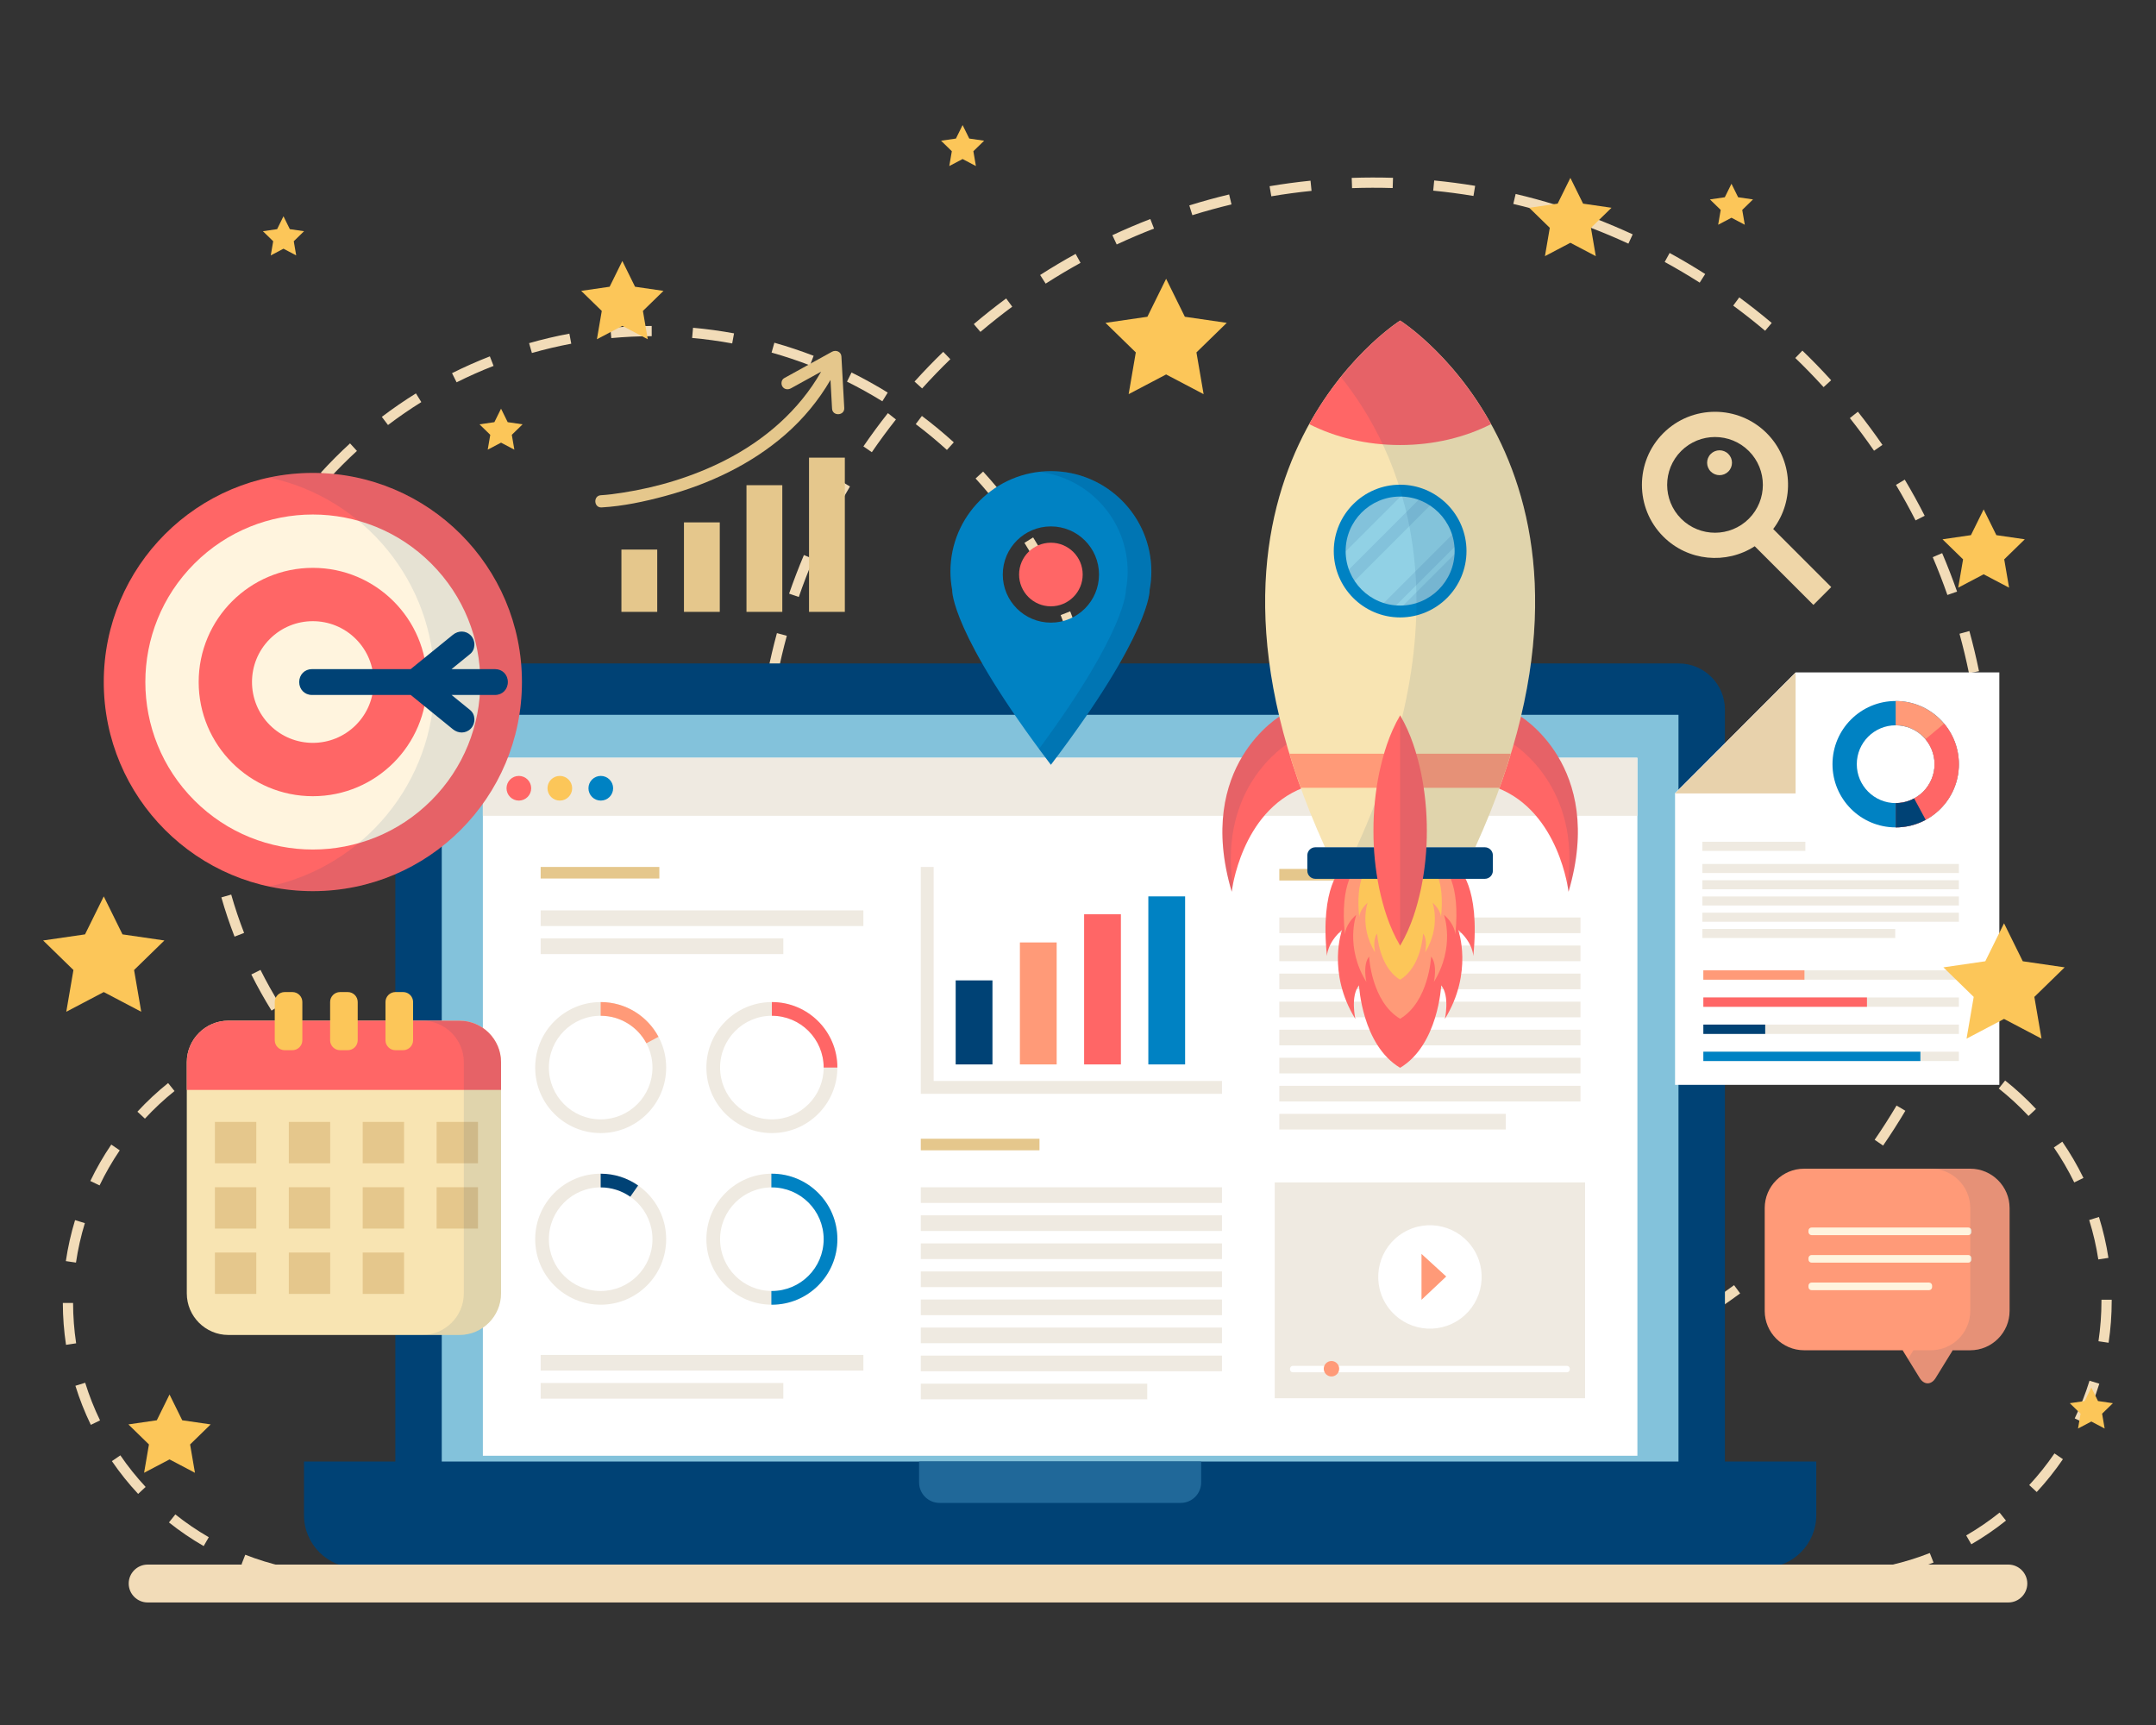
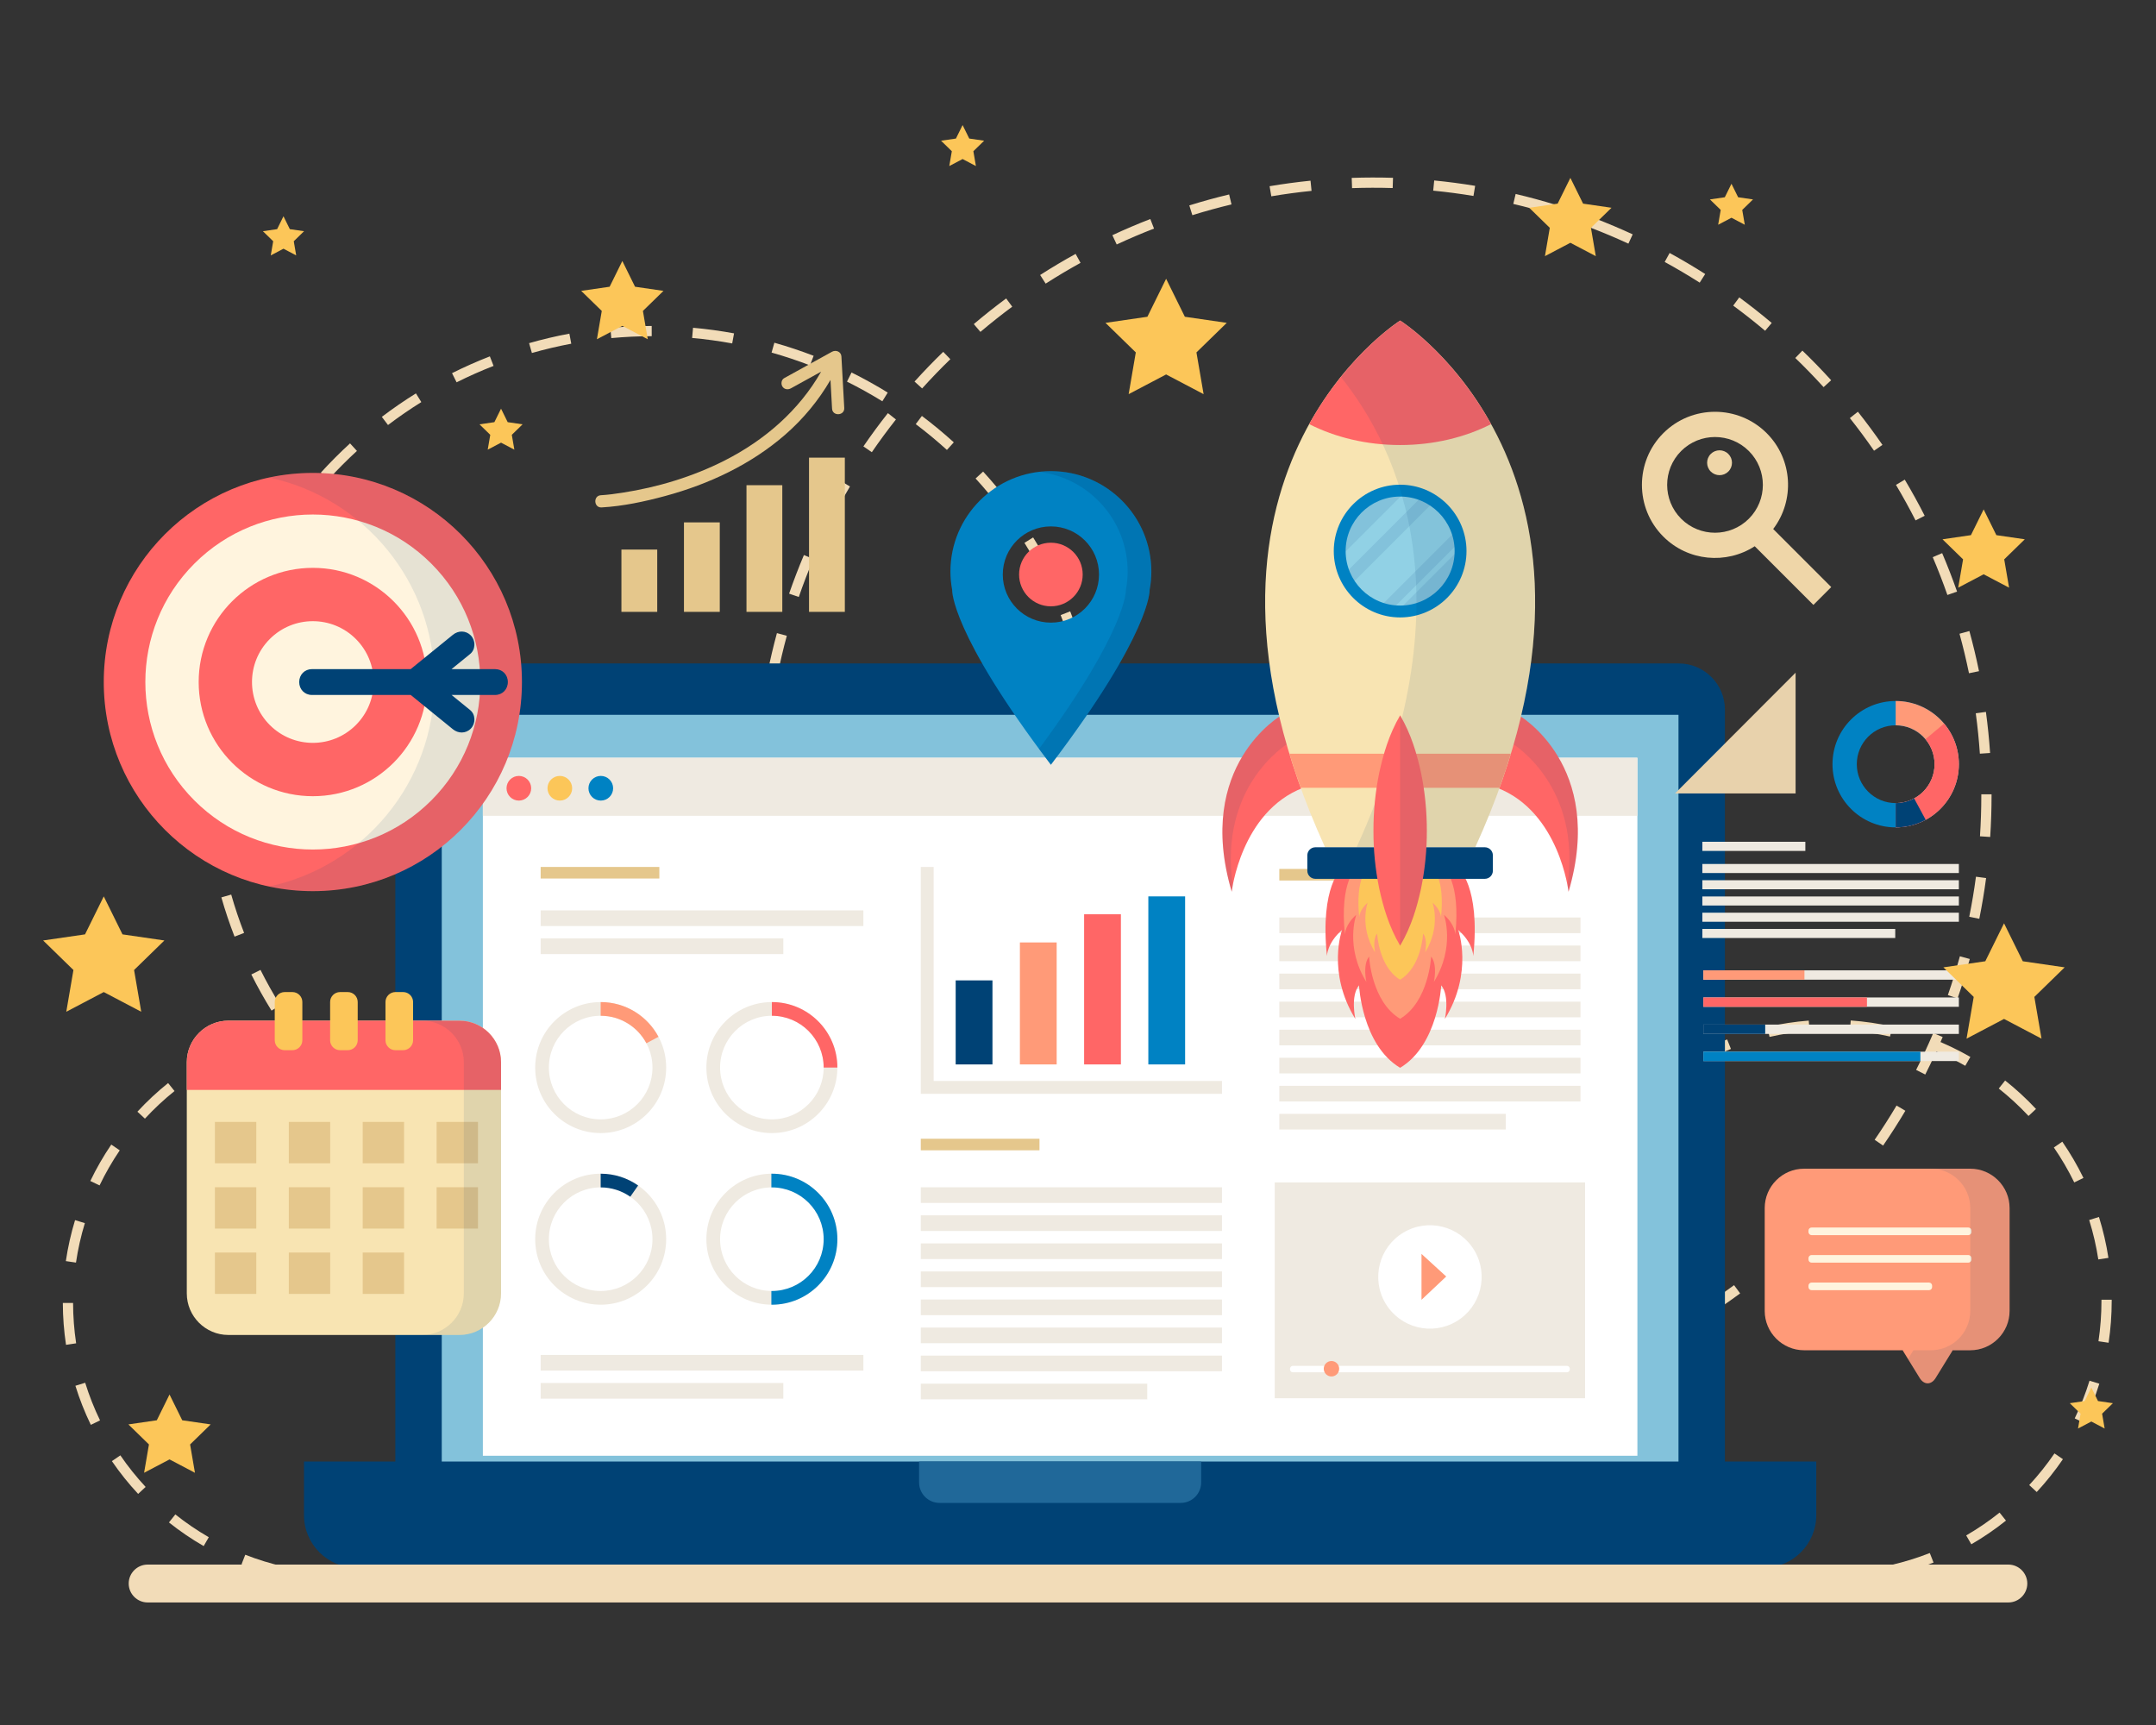
<svg xmlns="http://www.w3.org/2000/svg" width="500" height="400" viewBox="0 0 500 400" fill="none">
  <rect x="0" y="0" width="500" height="400" fill="#333333" stroke="none" />
  <path d="M151.374 283.485L151.373 281.109C154.504 281.107 157.656 280.962 160.744 280.676L160.961 283.042C157.803 283.334 154.577 283.482 151.374 283.485ZM141.789 283.053C138.615 282.764 135.416 282.325 132.28 281.745L132.711 279.409C135.776 279.976 138.903 280.405 142.003 280.687L141.789 283.053ZM170.47 281.726L170.033 279.39C173.105 278.817 176.178 278.095 179.165 277.246L179.814 279.53C176.758 280.4 173.614 281.139 170.47 281.726ZM122.932 279.562C119.867 278.694 116.803 277.671 113.827 276.518L114.683 274.303C117.591 275.429 120.584 276.429 123.579 277.277L122.932 279.562ZM188.917 276.476L188.057 274.261C190.958 273.136 193.843 271.857 196.633 270.467L197.694 272.591C194.838 274.017 191.886 275.324 188.917 276.476ZM105.042 272.644C102.189 271.223 99.368 269.65 96.655 267.971L97.905 265.951C100.557 267.592 103.314 269.128 106.101 270.517L105.042 272.644ZM206.074 267.909L204.822 265.892C207.467 264.25 210.069 262.462 212.554 260.582L213.987 262.476C211.444 264.4 208.782 266.227 206.074 267.909ZM88.735 262.543C86.189 260.621 83.703 258.558 81.347 256.412L82.947 254.657C85.249 256.754 87.678 258.769 90.166 260.648L88.735 262.543ZM221.369 256.338L219.768 254.582C222.067 252.487 224.297 250.254 226.4 247.947L228.155 249.548C226.004 251.907 223.721 254.191 221.369 256.338ZM74.553 249.63C72.399 247.273 70.332 244.792 68.41 242.251L70.303 240.818C72.183 243.3 74.203 245.725 76.306 248.027L74.553 249.63ZM234.291 242.162L232.396 240.729C234.275 238.245 236.061 235.641 237.704 232.993L239.721 234.245C238.04 236.955 236.213 239.618 234.291 242.162ZM62.971 234.344C61.285 231.632 59.709 228.813 58.286 225.965L60.41 224.902C61.801 227.685 63.342 230.439 64.989 233.088L62.971 234.344ZM244.4 225.86L242.274 224.801C243.667 222.007 244.943 219.119 246.066 216.22L248.281 217.078C247.131 220.045 245.825 223 244.4 225.86ZM54.395 217.19C53.24 214.219 52.211 211.157 51.337 208.09L53.62 207.439C54.475 210.435 55.481 213.427 56.609 216.329L54.395 217.19ZM251.328 207.974L249.043 207.326C249.893 204.329 250.612 201.256 251.181 198.194L253.517 198.627C252.936 201.762 252.198 204.907 251.328 207.974ZM49.137 198.746C48.551 195.616 48.106 192.418 47.812 189.24L50.176 189.02C50.464 192.126 50.899 195.25 51.471 198.31L49.137 198.746ZM254.832 189.119L252.466 188.903C252.749 185.807 252.892 182.654 252.892 179.533L252.891 179.296H255.267V179.524C255.268 182.726 255.12 185.952 254.832 189.119ZM47.364 179.651V179.533C47.364 176.375 47.507 173.189 47.791 170.065L50.156 170.279C49.88 173.332 49.74 176.445 49.74 179.532L47.364 179.651ZM252.444 169.928C252.153 166.823 251.713 163.698 251.139 160.641L253.473 160.201C254.062 163.331 254.512 166.528 254.808 169.707L252.444 169.928ZM51.429 160.989L49.093 160.557C49.672 157.423 50.404 154.278 51.272 151.208L53.558 151.854C52.709 154.853 51.994 157.926 51.429 160.989ZM248.98 151.515C248.121 148.518 247.111 145.528 245.98 142.628L248.193 141.765C249.351 144.733 250.384 147.793 251.263 150.861L248.98 151.515ZM56.525 142.957L54.31 142.102C55.456 139.13 56.759 136.174 58.18 133.314L60.307 134.371C58.918 137.164 57.646 140.054 56.525 142.957ZM242.169 134.059C240.775 131.279 239.232 128.526 237.581 125.878L239.596 124.622C241.285 127.331 242.864 130.149 244.292 132.995L242.169 134.059ZM64.868 126.173L62.849 124.923C64.526 122.211 66.35 119.545 68.27 117L70.166 118.43C68.29 120.918 66.507 123.524 64.868 126.173ZM232.257 118.156C230.374 115.674 228.35 113.25 226.247 110.953L227.998 109.349C230.152 111.701 232.222 114.181 234.149 116.719L232.257 118.156ZM76.154 111.207L74.398 109.609C76.544 107.25 78.825 104.963 81.177 102.811L82.779 104.563C80.48 106.667 78.251 108.902 76.154 111.207ZM219.599 104.331C217.291 102.234 214.859 100.221 212.371 98.347L213.8 96.45C216.346 98.368 218.835 100.429 221.196 102.573L219.599 104.331ZM89.984 98.557L88.549 96.665C91.091 94.736 93.751 92.905 96.457 91.222L97.711 93.238C95.067 94.882 92.468 96.672 89.984 98.557ZM204.626 93.054C201.976 91.417 199.217 89.883 196.425 88.497L197.482 86.37C200.338 87.789 203.162 89.357 205.874 91.033L204.626 93.054ZM105.893 88.653L104.83 86.53C107.683 85.1 110.636 83.789 113.603 82.635L114.465 84.848C111.566 85.976 108.682 87.257 105.893 88.653ZM187.839 84.722C184.934 83.602 181.941 82.605 178.939 81.758L179.584 79.473C182.656 80.34 185.721 81.359 188.693 82.505L187.839 84.722ZM123.354 81.854L122.701 79.571C125.765 78.695 128.908 77.954 132.044 77.366L132.482 79.7C129.418 80.274 126.347 80.999 123.354 81.854ZM169.804 79.635C166.745 79.073 163.618 78.646 160.511 78.368L160.723 76.002C163.904 76.287 167.104 76.725 170.233 77.3L169.804 79.635ZM141.77 78.4L141.549 76.035C144.714 75.74 147.94 75.588 151.137 75.583L151.14 77.958C148.016 77.963 144.864 78.112 141.77 78.4Z" fill="#F2DCB8" />
  <path d="M313.812 327.781C310.63 327.679 307.415 327.468 304.259 327.157L304.491 324.794C307.598 325.101 310.758 325.307 313.889 325.409L313.812 327.781ZM323.389 327.775L323.31 325.402C326.439 325.297 329.601 325.087 332.707 324.776L332.943 327.14C329.785 327.455 326.57 327.671 323.389 327.775ZM294.766 325.898C291.627 325.375 288.469 324.739 285.376 324.007L285.924 321.697C288.963 322.416 292.069 323.042 295.155 323.556L294.766 325.898ZM342.435 325.87L342.041 323.528C345.132 323.009 348.238 322.378 351.271 321.658L351.821 323.968C348.735 324.702 345.577 325.342 342.435 325.87ZM276.137 321.488C273.091 320.548 270.042 319.491 267.071 318.349L267.924 316.131C270.844 317.256 273.843 318.294 276.837 319.22L276.137 321.488ZM361.061 321.438L360.356 319.17C363.339 318.243 366.333 317.202 369.252 316.077L370.107 318.292C367.138 319.437 364.094 320.496 361.061 321.438ZM258.241 314.607C255.355 313.267 252.476 311.812 249.684 310.28L250.825 308.198C253.571 309.705 256.403 311.136 259.24 312.452L258.241 314.607ZM378.908 314.551L377.907 312.398C380.734 311.083 383.558 309.652 386.3 308.146L387.444 310.227C384.655 311.759 381.783 313.215 378.908 314.551ZM241.44 305.394C238.764 303.683 236.106 301.859 233.541 299.968L234.95 298.056C237.473 299.916 240.087 301.71 242.718 303.392L241.44 305.394ZM395.671 305.343L394.391 303.341C397.018 301.661 399.627 299.867 402.148 298.005L403.559 299.917C400.996 301.808 398.343 303.634 395.671 305.343ZM226.024 294.028C223.595 291.973 221.202 289.812 218.917 287.603L220.568 285.895C222.816 288.068 225.167 290.193 227.557 292.213L226.024 294.028ZM411.067 293.977L409.534 292.163C411.918 290.147 414.268 288.02 416.518 285.843L418.17 287.55C415.881 289.763 413.492 291.926 411.067 293.977ZM212.254 280.724C210.123 278.371 208.039 275.913 206.064 273.418L207.927 271.942C209.87 274.396 211.918 276.814 214.015 279.128L212.254 280.724ZM424.83 280.666L423.071 279.073C425.167 276.756 427.214 274.336 429.157 271.88L431.019 273.353C429.044 275.851 426.962 278.311 424.83 280.666ZM200.375 265.719C198.574 263.102 196.836 260.391 195.212 257.658L197.253 256.445C198.85 259.131 200.559 261.798 202.331 264.37L200.375 265.719ZM436.71 265.643L434.752 264.298C436.528 261.716 438.237 259.044 439.832 256.357L441.875 257.57C440.251 260.302 438.514 263.019 436.71 265.643ZM190.599 249.273C189.161 246.441 187.802 243.523 186.559 240.602L188.745 239.671C189.968 242.545 191.304 245.413 192.717 248.199L190.599 249.273ZM446.488 249.166L444.368 248.094C445.782 245.302 447.118 242.424 448.342 239.543L450.529 240.471C449.284 243.401 447.924 246.328 446.488 249.166ZM183.112 231.681C182.069 228.685 181.111 225.608 180.267 222.536L182.557 221.907C183.387 224.929 184.329 227.955 185.355 230.899L183.112 231.681ZM453.975 231.522L451.732 230.742C452.757 227.785 453.695 224.758 454.518 221.746L456.81 222.373C455.971 225.437 455.019 228.515 453.975 231.522ZM178.046 213.219C177.412 210.103 176.877 206.927 176.453 203.776L178.808 203.459C179.224 206.557 179.75 209.681 180.374 212.746L178.046 213.219ZM459.02 213.053L456.691 212.582C457.311 209.515 457.834 206.39 458.246 203.294L460.6 203.607C460.182 206.756 459.65 209.935 459.02 213.053ZM175.495 194.249C175.283 191.086 175.174 187.865 175.17 184.677L177.545 184.675C177.549 187.81 177.656 190.979 177.864 194.089L175.495 194.249ZM461.548 194.079L459.178 193.924C459.383 190.805 459.488 187.637 459.488 184.511V184.181H461.864V184.511C461.863 187.688 461.757 190.908 461.548 194.079ZM177.844 175.26L175.474 175.108C175.68 171.926 175.995 168.719 176.411 165.577L178.765 165.888C178.356 168.977 178.046 172.131 177.844 175.26ZM459.155 174.767C458.943 171.644 458.621 168.491 458.202 165.399L460.557 165.08C460.983 168.225 461.308 171.43 461.525 174.606L459.155 174.767ZM180.307 156.598L177.978 156.13C178.605 153.01 179.344 149.873 180.178 146.808L182.47 147.432C181.651 150.445 180.922 153.529 180.307 156.598ZM456.627 156.115C456 153.055 455.262 149.974 454.43 146.956L456.72 146.324C457.565 149.393 458.317 152.527 458.954 155.637L456.627 156.115ZM185.247 138.432L183.001 137.656C184.041 134.651 185.196 131.639 186.439 128.702L188.626 129.628C187.406 132.516 186.268 135.478 185.247 138.432ZM451.623 137.966C450.594 135.023 449.449 132.073 448.222 129.199L450.407 128.266C451.655 131.188 452.818 134.189 453.866 137.182L451.623 137.966ZM192.591 121.072L190.471 120.002C191.903 117.164 193.452 114.335 195.075 111.594L197.118 112.804C195.523 115.499 194 118.282 192.591 121.072ZM444.24 120.676C442.825 117.896 441.296 115.123 439.694 112.436L441.735 111.22C443.364 113.952 444.919 116.772 446.358 119.599L444.24 120.676ZM202.188 104.858L200.23 103.514C202.028 100.893 203.938 98.297 205.911 95.798L207.776 97.269C205.835 99.727 203.956 102.28 202.188 104.858ZM434.611 104.515C432.827 101.934 430.94 99.389 429.004 96.949L430.864 95.472C432.834 97.953 434.75 100.541 436.564 103.165L434.611 104.515ZM213.853 90.07L212.09 88.477C214.225 86.112 216.463 83.795 218.742 81.585L220.395 83.29C218.154 85.463 215.953 87.744 213.853 90.07ZM422.909 89.771C420.81 87.459 418.601 85.184 416.347 83.012L417.997 81.301C420.289 83.51 422.534 85.822 424.668 88.174L422.909 89.771ZM227.371 76.962L225.834 75.151C228.259 73.094 230.784 71.094 233.338 69.204L234.751 71.114C232.24 72.972 229.756 74.94 227.371 76.962ZM409.352 76.701C406.955 74.68 404.464 72.719 401.95 70.869L403.357 68.955C405.913 70.836 408.445 72.831 410.883 74.886L409.352 76.701ZM242.502 65.768L241.219 63.768C243.899 62.049 246.665 60.402 249.445 58.873L250.59 60.953C247.857 62.458 245.136 64.077 242.502 65.768ZM394.178 65.54C391.536 63.857 388.807 62.243 386.063 60.743L387.202 58.659C389.991 60.183 392.767 61.825 395.453 63.537L394.178 65.54ZM258.977 56.691L257.972 54.539C260.854 53.194 263.816 51.931 266.771 50.788L267.63 53.003C264.723 54.128 261.812 55.368 258.977 56.691ZM377.644 56.499C374.795 55.182 371.873 53.948 368.957 52.83L369.808 50.613C372.773 51.749 375.744 53.005 378.643 54.343L377.644 56.499ZM276.521 49.899L275.814 47.632C278.848 46.686 281.955 45.831 285.049 45.091L285.601 47.401C282.559 48.129 279.504 48.97 276.521 49.899ZM360.04 49.753C357.06 48.835 354.001 48.005 350.95 47.287L351.496 44.976C354.599 45.706 357.708 46.551 360.739 47.484L360.04 49.753ZM294.83 45.52L294.433 43.179C297.566 42.649 300.758 42.218 303.925 41.898L304.164 44.261C301.05 44.575 297.911 44.999 294.83 45.52ZM341.715 45.438C338.636 44.928 335.495 44.515 332.377 44.211L332.609 41.847C335.779 42.157 338.973 42.577 342.102 43.094L341.715 45.438ZM313.558 43.624L313.476 41.25C316.661 41.139 319.883 41.134 323.054 41.233L322.979 43.606C319.863 43.51 316.694 43.515 313.558 43.624Z" fill="#F2DCB8" />
  <path d="M424.54 366.842C422.949 366.842 421.336 366.784 419.745 366.668L419.916 364.3C423.029 364.523 426.187 364.521 429.301 364.29L429.477 366.658C427.84 366.779 426.179 366.842 424.54 366.842ZM410.11 365.239C406.95 364.524 403.816 363.563 400.793 362.382L401.658 360.169C404.571 361.309 407.591 362.234 410.635 362.923L410.11 365.239ZM439.106 365.208L438.577 362.892C441.618 362.198 444.634 361.265 447.541 360.122L448.411 362.333C445.394 363.519 442.263 364.489 439.106 365.208ZM392.012 358.158C389.21 356.542 386.502 354.696 383.963 352.675L385.443 350.817C387.89 352.765 390.5 354.543 393.201 356.101L392.012 358.158ZM457.172 358.098L455.981 356.042C458.681 354.478 461.285 352.697 463.725 350.747L465.207 352.603C462.677 354.627 459.972 356.475 457.172 358.098ZM376.819 346.061C374.61 343.69 372.563 341.134 370.732 338.461L372.691 337.118C374.456 339.694 376.428 342.157 378.557 344.443L376.819 346.061ZM472.341 345.975L470.599 344.36C472.725 342.068 474.694 339.6 476.453 337.024L478.416 338.362C476.59 341.037 474.545 343.597 472.341 345.975ZM365.843 330.045C364.426 327.122 363.223 324.074 362.267 320.986L364.536 320.284C365.457 323.257 366.616 326.194 367.979 329.009L365.843 330.045ZM483.291 329.93L481.153 328.899C482.511 326.083 483.663 323.143 484.582 320.161L486.853 320.859C485.898 323.955 484.7 327.008 483.291 329.93ZM360.091 311.495C359.607 308.304 359.36 305.037 359.354 301.788L361.73 301.784C361.735 304.918 361.974 308.065 362.439 311.14L360.091 311.495ZM489.008 311.363L486.658 311.013C487.118 307.934 487.351 304.785 487.351 301.654L487.35 301.393H489.726L489.727 301.638C489.727 304.902 489.486 308.168 489.008 311.363ZM362.401 292.423L360.051 292.077C360.523 288.866 361.242 285.67 362.188 282.577L364.459 283.271C363.549 286.251 362.857 289.33 362.401 292.423ZM486.621 292.041C486.147 288.954 485.434 285.879 484.505 282.903L486.771 282.195C487.737 285.285 488.476 288.477 488.968 291.682L486.621 292.041ZM367.872 274.525L365.732 273.498C367.13 270.582 368.765 267.74 370.59 265.055L372.555 266.391C370.795 268.978 369.22 271.715 367.872 274.525ZM481.042 274.184C479.678 271.385 478.088 268.659 476.316 266.083L478.273 264.738C480.112 267.411 481.762 270.239 483.178 273.146L481.042 274.184ZM378.392 259.042L376.647 257.431C378.846 255.051 381.241 252.816 383.768 250.789L385.254 252.643C382.82 254.596 380.511 256.749 378.392 259.042ZM470.436 258.774C468.302 256.492 465.98 254.35 463.537 252.412L465.012 250.551C467.549 252.562 469.958 254.783 472.172 257.153L470.436 258.774ZM392.987 247.331L391.792 245.278C394.591 243.65 397.535 242.219 400.547 241.027L401.421 243.235C398.52 244.385 395.683 245.762 392.987 247.331ZM455.767 247.143C453.056 245.586 450.206 244.224 447.3 243.093L448.161 240.88C451.179 242.053 454.136 243.468 456.951 245.083L455.767 247.143ZM410.377 240.445L409.844 238.13C412.996 237.404 416.235 236.91 419.47 236.66L419.653 239.028C416.535 239.27 413.413 239.747 410.377 240.445ZM438.318 240.358C435.279 239.679 432.155 239.222 429.035 239L429.203 236.632C432.44 236.861 435.683 237.335 438.838 238.041L438.318 240.358Z" fill="#F2DCB8" />
  <path d="M79.758 367.194C78.169 367.194 76.556 367.136 74.963 367.02L75.135 364.652C78.253 364.877 81.407 364.873 84.52 364.642L84.697 367.01C83.058 367.132 81.396 367.194 79.758 367.194ZM65.331 365.592C62.168 364.877 59.034 363.915 56.014 362.734L56.879 360.521C59.789 361.66 62.808 362.587 65.854 363.275L65.331 365.592ZM94.326 365.561L93.798 363.246C96.841 362.55 99.857 361.619 102.76 360.474L103.631 362.685C100.616 363.872 97.486 364.84 94.326 365.561ZM47.233 358.512C44.428 356.893 41.719 355.048 39.182 353.029L40.663 351.17C43.106 353.118 45.717 354.896 48.42 356.455L47.233 358.512ZM112.392 358.449L111.201 356.393C113.9 354.829 116.506 353.048 118.944 351.098L120.427 352.954C117.896 354.977 115.193 356.825 112.392 358.449ZM32.037 346.415C29.826 344.04 27.778 341.484 25.95 338.815L27.91 337.472C29.671 340.044 31.644 342.508 33.775 344.796L32.037 346.415ZM127.561 346.328L125.819 344.714C127.944 342.421 129.914 339.953 131.673 337.377L133.634 338.716C131.809 341.388 129.766 343.95 127.561 346.328ZM21.063 330.4C19.649 327.483 18.446 324.435 17.486 321.341L19.755 320.638C20.679 323.619 21.838 326.554 23.2 329.364L21.063 330.4ZM138.51 330.283L136.37 329.251C137.727 326.436 138.88 323.496 139.799 320.514L142.069 321.212C141.116 324.308 139.919 327.361 138.51 330.283ZM15.31 311.847C14.827 308.659 14.578 305.393 14.572 302.14L16.947 302.135C16.954 305.272 17.193 308.419 17.659 311.492L15.31 311.847ZM144.227 311.715L141.877 311.365C142.337 308.288 142.57 305.14 142.57 302.007L142.569 301.754L144.944 301.737L144.945 301.998C144.945 305.257 144.703 308.524 144.227 311.715ZM17.62 292.775L15.27 292.43C15.742 289.221 16.461 286.024 17.407 282.929L19.679 283.623C18.768 286.605 18.075 289.685 17.62 292.775ZM141.839 292.393C141.366 289.307 140.654 286.232 139.723 283.254L141.991 282.547C142.957 285.637 143.695 288.829 144.186 292.034L141.839 292.393ZM23.091 274.879L20.948 273.852C22.349 270.932 23.984 268.091 25.806 265.409L27.772 266.745C26.015 269.329 24.439 272.066 23.091 274.879ZM136.26 274.535C134.896 271.735 133.306 269.009 131.534 266.436L133.49 265.089C135.329 267.761 136.979 270.589 138.395 273.497L136.26 274.535ZM33.61 259.396L31.866 257.784C34.062 255.406 36.458 253.172 38.985 251.143L40.472 252.994C38.036 254.951 35.728 257.105 33.61 259.396ZM125.655 259.125C123.52 256.842 121.198 254.702 118.754 252.762L120.231 250.902C122.766 252.913 125.175 255.133 127.39 257.503L125.655 259.125ZM48.204 247.684L47.01 245.631C49.815 243.998 52.76 242.567 55.763 241.379L56.637 243.587C53.744 244.733 50.907 246.11 48.204 247.684ZM110.986 247.494C108.273 245.937 105.424 244.574 102.52 243.445L103.381 241.232C106.396 242.404 109.353 243.818 112.169 245.434L110.986 247.494ZM65.596 240.798L65.062 238.483C68.214 237.756 71.452 237.262 74.688 237.014L74.87 239.381C71.752 239.621 68.632 240.099 65.596 240.798ZM93.537 240.711C90.495 240.032 87.372 239.574 84.253 239.352L84.421 236.985C87.658 237.213 90.899 237.687 94.055 238.393L93.537 240.711Z" fill="#F2DCB8" />
  <path d="M400.031 342.678C400.031 348.557 395.221 353.367 389.343 353.367H102.368C96.489 353.367 91.68 348.557 91.68 342.678V164.533C91.68 158.654 96.49 153.845 102.368 153.845H389.342C395.221 153.845 400.03 158.654 400.03 164.533V342.678H400.031Z" fill="#004275" />
  <path d="M389.261 165.752H102.449V341.458H389.261V165.752Z" fill="#83C2DB" />
  <path d="M70.5 338.907V351.37C70.5 358.056 75.97 363.527 82.657 363.527H409.055C415.742 363.527 421.212 358.056 421.212 351.37V338.907H70.5Z" fill="#004275" />
  <path d="M213.147 338.907V343.765C213.147 346.37 215.279 348.501 217.885 348.501H273.826C276.431 348.501 278.563 346.37 278.563 343.765V338.907H213.147Z" fill="#206899" />
  <path d="M379.73 175.712H111.982V337.565H379.73V175.712Z" fill="white" />
  <path d="M379.73 175.712H111.982V189.172H379.73V175.712Z" fill="#EFEAE1" />
  <path d="M123.19 182.784C123.19 184.365 121.909 185.645 120.329 185.645C118.749 185.645 117.468 184.365 117.468 182.784C117.468 181.204 118.749 179.923 120.329 179.923C121.909 179.923 123.19 181.204 123.19 182.784Z" fill="#FF6666" />
  <path d="M129.829 185.645C131.409 185.645 132.69 184.364 132.69 182.784C132.69 181.204 131.409 179.923 129.829 179.923C128.249 179.923 126.969 181.204 126.969 182.784C126.969 184.364 128.249 185.645 129.829 185.645Z" fill="#FCC659" />
  <path d="M139.331 185.645C140.911 185.645 142.192 184.364 142.192 182.784C142.192 181.204 140.911 179.923 139.331 179.923C137.751 179.923 136.47 181.204 136.47 182.784C136.47 184.364 137.751 185.645 139.331 185.645Z" fill="#0082C3" />
  <path d="M139.304 232.365C130.916 232.365 124.116 239.165 124.116 247.553C124.116 255.942 130.916 262.742 139.304 262.742C147.692 262.742 154.493 255.942 154.493 247.553C154.493 239.165 147.692 232.365 139.304 232.365ZM139.304 259.565C132.67 259.565 127.292 254.187 127.292 247.553C127.292 240.919 132.67 235.541 139.304 235.541C145.938 235.541 151.316 240.919 151.316 247.553C151.316 254.188 145.938 259.565 139.304 259.565Z" fill="#EFEAE1" />
  <path d="M149.907 241.913L152.711 240.421C150.156 235.629 145.114 232.365 139.304 232.365V235.541C143.898 235.541 147.886 238.123 149.907 241.913Z" fill="#FF9A78" />
  <path d="M179.007 232.365C170.619 232.365 163.819 239.165 163.819 247.553C163.819 255.942 170.619 262.742 179.007 262.742C187.396 262.742 194.196 255.942 194.196 247.553C194.196 239.165 187.396 232.365 179.007 232.365ZM179.007 259.565C172.373 259.565 166.995 254.187 166.995 247.553C166.995 240.919 172.373 235.541 179.007 235.541C185.641 235.541 191.019 240.919 191.019 247.553C191.018 254.188 185.641 259.565 179.007 259.565Z" fill="#EFEAE1" />
  <path d="M179.007 232.365V235.541C185.641 235.541 191.019 240.919 191.019 247.553H194.197C194.196 239.165 187.396 232.365 179.007 232.365Z" fill="#FF6666" />
  <path d="M139.304 272.161C130.916 272.161 124.116 278.961 124.116 287.349C124.116 295.738 130.916 302.538 139.304 302.538C147.692 302.538 154.493 295.738 154.493 287.349C154.493 278.961 147.692 272.161 139.304 272.161ZM139.304 299.361C132.67 299.361 127.292 293.983 127.292 287.349C127.292 280.715 132.67 275.337 139.304 275.337C145.938 275.337 151.316 280.715 151.316 287.349C151.316 293.983 145.938 299.361 139.304 299.361Z" fill="#EFEAE1" />
  <path d="M146.17 277.501L147.986 274.897C145.524 273.177 142.535 272.161 139.304 272.161V275.337C141.859 275.337 144.223 276.14 146.17 277.501Z" fill="#004275" />
  <path d="M179.007 272.161C170.619 272.161 163.819 278.961 163.819 287.349C163.819 295.738 170.619 302.538 179.007 302.538C187.396 302.538 194.196 295.738 194.196 287.349C194.196 278.961 187.396 272.161 179.007 272.161ZM179.007 299.361C172.373 299.361 166.995 293.983 166.995 287.349C166.995 280.715 172.373 275.337 179.007 275.337C185.641 275.337 191.019 280.715 191.019 287.349C191.018 293.983 185.641 299.361 179.007 299.361Z" fill="#EFEAE1" />
  <path d="M179.007 272.161C178.968 272.161 178.929 272.166 178.89 272.166V275.343C178.93 275.343 178.968 275.337 179.007 275.337C185.641 275.337 191.019 280.715 191.019 287.349C191.019 293.983 185.641 299.361 179.007 299.361C178.968 299.361 178.929 299.356 178.89 299.356V302.533C178.93 302.533 178.968 302.539 179.007 302.539C187.396 302.539 194.196 295.739 194.196 287.35C194.196 278.962 187.396 272.161 179.007 272.161Z" fill="#0082C3" />
  <path d="M152.91 201.033H125.384V203.714H152.91V201.033Z" fill="#E5C78C" />
  <path d="M200.225 211.102H125.384V214.731H200.225V211.102Z" fill="#EFEAE1" />
  <path d="M181.66 217.608H125.384V221.236H181.66V217.608Z" fill="#EFEAE1" />
  <path d="M200.225 314.187H125.384V317.816H200.225V314.187Z" fill="#EFEAE1" />
  <path d="M181.66 320.693H125.384V324.321H181.66V320.693Z" fill="#EFEAE1" />
  <path d="M283.385 253.638H213.541V201.033H216.52V250.658H283.385V253.638Z" fill="#EFEAE1" />
  <path d="M230.162 227.336H221.632V246.827H230.162V227.336Z" fill="#004275" />
  <path d="M245.055 218.536H236.525V246.826H245.055V218.536Z" fill="#FF9A78" />
  <path d="M259.949 212.006H251.419V246.826H259.949V212.006Z" fill="#FF6666" />
  <path d="M274.842 207.857H266.312V246.826H274.842V207.857Z" fill="#0082C3" />
  <path d="M241.067 264.056H213.541V266.737H241.067V264.056Z" fill="#E5C78C" />
  <path d="M283.385 275.312H213.541V278.94H283.385V275.312Z" fill="#EFEAE1" />
  <path d="M213.541 281.817V285.445H266.06H283.385V281.817H266.06H213.541Z" fill="#EFEAE1" />
  <path d="M213.541 288.323V291.951H266.06H283.385V288.323H266.06H213.541Z" fill="#EFEAE1" />
  <path d="M213.541 294.83V298.457H266.06H283.385V294.83H266.06H213.541Z" fill="#EFEAE1" />
  <path d="M213.541 301.336V304.963H266.06H283.385V301.336H266.06H213.541Z" fill="#EFEAE1" />
  <path d="M213.541 307.841V311.469H266.06H283.385V307.841H266.06H213.541Z" fill="#EFEAE1" />
  <path d="M213.541 314.347V317.975H266.06H283.385V314.347H266.06H213.541Z" fill="#EFEAE1" />
  <path d="M266.06 320.853H213.541V324.481H266.06V320.853Z" fill="#EFEAE1" />
  <path d="M367.595 274.186H295.62V324.23H367.595V274.186Z" fill="#EFEAE1" />
  <path d="M337.751 306.411C343.443 303.025 345.313 295.666 341.927 289.973C338.542 284.281 331.182 282.411 325.49 285.797C319.798 289.182 317.927 296.542 321.313 302.234C324.699 307.927 332.058 309.797 337.751 306.411Z" fill="white" />
  <path d="M329.662 290.762V301.401L335.395 296.001L329.662 290.762Z" fill="#FF9A78" />
  <path d="M299.867 318.21C306.994 318.21 314.122 318.21 321.249 318.21C332.669 318.21 344.089 318.21 355.507 318.21C358.122 318.21 360.735 318.21 363.349 318.21C364.304 318.21 364.306 316.726 363.349 316.726C356.222 316.726 349.094 316.726 341.967 316.726C330.548 316.726 319.128 316.726 307.709 316.726C305.095 316.726 302.482 316.726 299.867 316.726C298.911 316.726 298.91 318.21 299.867 318.21Z" fill="white" />
  <path d="M310.571 317.389C310.571 318.378 309.77 319.18 308.782 319.18C307.794 319.18 306.993 318.379 306.993 317.389C306.993 316.401 307.794 315.601 308.782 315.601C309.77 315.601 310.571 316.401 310.571 317.389Z" fill="#FF9A78" />
  <path d="M324.213 201.493H296.686V204.174H324.213V201.493Z" fill="#E5C78C" />
  <path d="M366.53 212.749H296.686V216.377H366.53V212.749Z" fill="#EFEAE1" />
  <path d="M296.686 219.254V222.882H349.205H366.53V219.254H349.205H296.686Z" fill="#EFEAE1" />
  <path d="M296.686 225.761V229.388H349.205H366.53V225.761H349.205H296.686Z" fill="#EFEAE1" />
  <path d="M296.686 232.267V235.894H349.205H366.53V232.267H349.205H296.686Z" fill="#EFEAE1" />
  <path d="M296.686 238.772V242.401H349.205H366.53V238.772H349.205H296.686Z" fill="#EFEAE1" />
  <path d="M296.686 245.278V248.906H349.205H366.53V245.278H349.205H296.686Z" fill="#EFEAE1" />
  <path d="M296.686 251.784V255.412H349.205H366.53V251.784H349.205H296.686Z" fill="#EFEAE1" />
  <path d="M349.205 258.29H296.686V261.918H349.205V258.29Z" fill="#EFEAE1" />
  <path d="M341.674 221.686C343.355 205.328 338.176 201.302 338.176 201.302H324.706H324.7H311.229C311.229 201.302 306.051 205.328 307.731 221.686C307.731 221.686 307.76 218.665 311.229 215.646C311.229 215.646 307.662 225.46 314.325 236.281C314.325 236.281 313.127 230.996 315.171 228.48C315.171 228.48 315.841 242.315 324.7 247.601V247.605L324.703 247.603L324.707 247.605V247.601C333.566 242.315 334.236 228.48 334.236 228.48C336.279 230.996 335.081 236.281 335.081 236.281C341.744 225.46 338.178 215.646 338.178 215.646C341.645 218.667 341.674 221.686 341.674 221.686Z" fill="#FF6666" />
  <path d="M337.507 216.682C338.775 204.341 334.868 201.303 334.868 201.303H324.704H324.7H314.536C314.536 201.303 310.629 204.341 311.897 216.682C311.897 216.682 311.919 214.404 314.536 212.125C314.536 212.125 311.845 219.53 316.873 227.694C316.873 227.694 315.968 223.707 317.511 221.808C317.511 221.808 318.016 232.247 324.701 236.235V236.237L324.703 236.236L324.706 236.237V236.235C331.39 232.246 331.896 221.808 331.896 221.808C333.437 223.707 332.534 227.694 332.534 227.694C337.562 219.53 334.871 212.125 334.871 212.125C337.486 214.404 337.507 216.682 337.507 216.682Z" fill="#FF9A78" />
  <path d="M334.187 212.694C335.126 203.553 332.233 201.303 332.233 201.303H324.704H324.701H317.173C317.173 201.303 314.278 203.553 315.219 212.694C315.219 212.694 315.234 211.006 317.173 209.319C317.173 209.319 315.18 214.803 318.903 220.85C318.903 220.85 318.233 217.897 319.374 216.491C319.374 216.491 319.749 224.222 324.7 227.176V227.179L324.701 227.178L324.702 227.179V227.176C329.653 224.222 330.028 216.491 330.028 216.491C331.17 217.897 330.5 220.85 330.5 220.85C334.224 214.803 332.23 209.319 332.23 209.319C334.171 211.006 334.187 212.694 334.187 212.694Z" fill="#FCC659" />
  <path d="M297.165 165.872C297.165 165.872 276.979 177.435 285.65 206.786C285.65 206.786 287.748 188.246 302.208 182.674L297.165 165.872Z" fill="#FF6666" />
  <path opacity="0.1" d="M299.054 172.165L297.165 165.873C297.165 165.873 276.979 177.437 285.65 206.787C285.65 206.787 285.716 206.226 285.893 205.285C282.649 182.49 297.941 172.834 299.054 172.165Z" fill="#004275" />
  <path d="M352.247 165.872C352.247 165.872 372.434 177.435 363.762 206.786C363.762 206.786 361.664 188.246 347.204 182.674L352.247 165.872Z" fill="#FF6666" />
  <path opacity="0.1" d="M350.358 172.165L352.247 165.873C352.247 165.873 372.434 177.437 363.762 206.787C363.762 206.787 363.696 206.226 363.519 205.285C366.763 182.49 351.471 172.834 350.358 172.165Z" fill="#004275" />
  <path d="M324.707 74.336C324.707 74.336 267.939 109.998 307.285 196.469H324.707H342.127C381.474 109.998 324.707 74.336 324.707 74.336Z" fill="#F8E4B2" />
  <path d="M324.707 103.195C332.511 103.195 339.764 101.408 345.8 98.346C336.664 81.855 324.707 74.335 324.707 74.335C324.707 74.335 312.749 81.855 303.614 98.346C309.65 101.408 316.902 103.195 324.707 103.195Z" fill="#FF6666" />
  <path d="M338.332 130.992C340.1 123.457 335.426 115.916 327.891 114.147C320.357 112.378 312.815 117.053 311.047 124.587C309.278 132.122 313.952 139.664 321.487 141.432C329.022 143.201 336.563 138.527 338.332 130.992Z" fill="#83C2DB" />
  <mask id="mask0_32_448" style="mask-type:luminance" maskUnits="userSpaceOnUse" x="310" y="113" width="29" height="29">
    <path d="M338.332 130.992C340.1 123.457 335.426 115.916 327.891 114.147C320.357 112.378 312.815 117.053 311.047 124.587C309.278 132.122 313.952 139.664 321.487 141.432C329.022 143.201 336.563 138.527 338.332 130.992Z" fill="white" />
  </mask>
  <g mask="url(#mask0_32_448)">
    <path d="M358.061 81.888L293.394 146.554L295.865 149.024L360.531 84.358L358.061 81.888Z" fill="#91D1E5" />
    <path d="M356.329 92.538L291.662 157.204L297.597 163.139L362.264 98.472L356.329 92.538Z" fill="#91D1E5" />
    <path d="M362.862 101.297L298.196 165.964L299.029 166.797L363.696 102.131L362.862 101.297Z" fill="#91D1E5" />
  </g>
  <path d="M324.707 143.172C316.221 143.172 309.317 136.267 309.317 127.782C309.317 119.297 316.221 112.392 324.707 112.392C333.193 112.392 340.097 119.297 340.097 127.782C340.097 136.267 333.192 143.172 324.707 143.172ZM324.707 115.143C317.737 115.143 312.069 120.812 312.069 127.782C312.069 134.752 317.738 140.421 324.707 140.421C331.675 140.421 337.344 134.752 337.344 127.782C337.344 120.812 331.675 115.143 324.707 115.143Z" fill="#0082C3" />
  <path d="M301.657 182.674H347.754C348.726 179.984 349.603 177.347 350.387 174.767H299.024C299.808 177.348 300.686 179.984 301.657 182.674Z" fill="#FF9A78" />
  <path opacity="0.1" d="M324.707 74.336C324.707 74.336 318.095 78.493 310.948 87.402C324.742 104.598 340.53 139.509 314.611 196.47H324.707H342.127C381.474 109.998 324.707 74.336 324.707 74.336Z" fill="#004275" />
  <path d="M344.351 203.785H305.047C304.023 203.785 303.186 202.947 303.186 201.924V198.33C303.186 197.306 304.024 196.469 305.047 196.469H344.351C345.375 196.469 346.211 197.307 346.211 198.33V201.924C346.211 202.947 345.375 203.785 344.351 203.785Z" fill="#004275" />
  <path d="M324.707 165.872C327.293 170.324 328.588 174.775 329.558 179.226C330.467 183.679 330.899 188.13 330.897 192.582C330.911 197.034 330.484 201.486 329.575 205.937C328.609 210.39 327.309 214.841 324.707 219.293C322.106 214.841 320.805 210.39 319.838 205.937C318.929 201.486 318.502 197.034 318.517 192.582C318.516 188.13 318.946 183.679 319.855 179.226C320.825 174.775 322.12 170.324 324.707 165.872Z" fill="#FF6666" />
  <path opacity="0.1" d="M329.557 179.228C328.587 174.776 327.292 170.324 324.706 165.872V219.293C327.306 214.841 328.608 210.39 329.574 205.937C330.484 201.486 330.91 197.034 330.896 192.582C330.898 188.131 330.467 183.679 329.557 179.228Z" fill="#004275" />
  <path d="M456.927 271.003H418.373C413.358 271.003 409.256 275.105 409.256 280.12V303.986C409.256 309 413.358 313.102 418.373 313.102H441.258C441.294 313.168 441.314 313.23 441.354 313.296L445.199 319.534C446.215 321.183 447.876 321.183 448.892 319.534L452.737 313.296C452.778 313.229 452.798 313.167 452.834 313.102H456.927C461.941 313.102 466.044 309 466.044 303.986V280.12C466.044 275.105 461.942 271.003 456.927 271.003Z" fill="#FF9A78" />
  <path d="M456.474 286.409H420.127C419.73 286.409 419.405 286.085 419.405 285.687V285.363C419.405 284.966 419.73 284.641 420.127 284.641H456.474C456.871 284.641 457.196 284.966 457.196 285.363V285.687C457.196 286.085 456.87 286.409 456.474 286.409Z" fill="#FFF4DE" />
  <path d="M456.474 292.79H420.127C419.73 292.79 419.406 292.465 419.406 292.068V291.744C419.406 291.347 419.73 291.022 420.127 291.022H456.474C456.872 291.022 457.196 291.347 457.196 291.744V292.068C457.196 292.465 456.87 292.79 456.474 292.79Z" fill="#FFF4DE" />
  <path d="M447.358 299.172H420.126C419.729 299.172 419.404 298.847 419.404 298.45V298.126C419.404 297.729 419.729 297.404 420.126 297.404H447.358C447.755 297.404 448.079 297.729 448.079 298.126V298.45C448.079 298.847 447.755 299.172 447.358 299.172Z" fill="#FFF4DE" />
  <path opacity="0.1" d="M456.927 271.003H447.811C452.825 271.003 456.927 275.105 456.927 280.12V303.986C456.927 309 452.825 313.102 447.811 313.102H443.717C443.682 313.168 443.662 313.23 443.62 313.296L442.487 315.135L445.199 319.535C446.215 321.184 447.876 321.184 448.892 319.535L452.737 313.297C452.778 313.23 452.798 313.168 452.834 313.103H456.927C461.941 313.103 466.044 309.001 466.044 303.987V280.121C466.044 275.105 461.942 271.003 456.927 271.003Z" fill="#004275" />
  <path d="M116.197 299.926C116.197 305.222 111.864 309.557 106.567 309.557H52.95C47.653 309.557 43.32 305.224 43.32 299.926V246.31C43.32 241.013 47.653 236.68 52.95 236.68H106.566C111.863 236.68 116.196 241.013 116.196 246.31L116.197 299.926Z" fill="#F8E4B2" />
  <path d="M116.197 252.727V246.31C116.197 241.013 111.864 236.68 106.567 236.68H52.95C47.653 236.68 43.32 241.013 43.32 246.31V252.727H116.197Z" fill="#FF6666" />
  <path d="M59.436 260.154H49.842V269.748H59.436V260.154Z" fill="#E5C78C" />
  <path d="M76.573 260.154H66.979V269.748H76.573V260.154Z" fill="#E5C78C" />
  <path d="M93.71 260.154H84.115V269.748H93.71V260.154Z" fill="#E5C78C" />
  <path d="M110.848 260.154H101.254V269.748H110.848V260.154Z" fill="#E5C78C" />
  <path d="M59.436 275.297H49.842V284.891H59.436V275.297Z" fill="#E5C78C" />
  <path d="M76.573 275.297H66.979V284.891H76.573V275.297Z" fill="#E5C78C" />
  <path d="M93.71 275.297H84.115V284.891H93.71V275.297Z" fill="#E5C78C" />
  <path d="M110.848 275.297H101.254V284.891H110.848V275.297Z" fill="#E5C78C" />
  <path d="M59.436 290.441H49.842V300.035H59.436V290.441Z" fill="#E5C78C" />
  <path d="M76.573 290.441H66.979V300.035H76.573V290.441Z" fill="#E5C78C" />
  <path d="M93.71 290.441H84.115V300.035H93.71V290.441Z" fill="#E5C78C" />
  <path d="M67.815 243.522H66.019C64.754 243.522 63.717 242.485 63.717 241.22V232.345C63.717 231.079 64.754 230.043 66.019 230.043H67.815C69.081 230.043 70.117 231.079 70.117 232.345V241.22C70.118 242.485 69.082 243.522 67.815 243.522Z" fill="#FCC659" />
  <path d="M80.656 243.522H78.86C77.594 243.522 76.558 242.485 76.558 241.22V232.345C76.558 231.079 77.594 230.043 78.86 230.043H80.656C81.922 230.043 82.958 231.079 82.958 232.345V241.22C82.958 242.485 81.922 243.522 80.656 243.522Z" fill="#FCC659" />
  <path d="M93.496 243.522H91.701C90.434 243.522 89.398 242.485 89.398 241.22V232.345C89.398 231.079 90.434 230.043 91.701 230.043H93.496C94.762 230.043 95.799 231.079 95.799 232.345V241.22C95.799 242.485 94.762 243.522 93.496 243.522Z" fill="#FCC659" />
  <path opacity="0.1" d="M106.566 236.68H97.936C103.232 236.68 107.565 241.013 107.565 246.31V299.926C107.565 305.222 103.232 309.557 97.936 309.557H106.566C111.863 309.557 116.196 305.224 116.196 299.926V246.31C116.197 241.013 111.863 236.68 106.566 236.68Z" fill="#004275" />
  <path d="M72.552 206.64C99.332 206.64 121.041 184.931 121.041 158.151C121.041 131.372 99.332 109.663 72.552 109.663C45.772 109.663 24.063 131.372 24.063 158.151C24.063 184.931 45.772 206.64 72.552 206.64Z" fill="#FF6666" />
  <path d="M100.015 185.615C115.184 170.446 115.184 145.853 100.015 130.684C84.846 115.516 60.253 115.516 45.084 130.684C29.915 145.853 29.915 170.446 45.084 185.615C60.253 200.784 84.846 200.784 100.015 185.615Z" fill="#FFF4DE" />
  <path d="M72.552 184.627C87.174 184.627 99.027 172.773 99.027 158.151C99.027 143.529 87.174 131.676 72.552 131.676C57.93 131.676 46.076 143.529 46.076 158.151C46.076 172.773 57.93 184.627 72.552 184.627Z" fill="#FF6666" />
  <path d="M82.526 168.126C88.036 162.616 88.036 153.683 82.526 148.173C77.016 142.663 68.083 142.663 62.573 148.173C57.063 153.683 57.063 162.616 62.573 168.126C68.083 173.636 77.016 173.636 82.526 168.126Z" fill="#FFF4DE" />
  <path opacity="0.1" d="M72.552 109.663C69.072 109.663 65.68 110.036 62.408 110.733C84.316 115.398 100.753 134.851 100.753 158.151C100.753 181.45 84.316 200.904 62.408 205.568C65.68 206.265 69.072 206.639 72.552 206.639C99.331 206.639 121.041 184.93 121.041 158.15C121.039 131.371 99.331 109.663 72.552 109.663Z" fill="#004275" />
  <path d="M114.825 155.162H104.709L109.021 151.657C109.621 151.169 109.973 150.452 110.016 149.637C110.06 148.768 109.735 147.898 109.147 147.309C108.041 146.204 106.315 146.157 105.036 147.195L95.235 155.161H72.335C70.655 155.161 69.388 156.449 69.388 158.157C69.388 159.863 70.655 161.15 72.335 161.15H95.25L105.036 169.104C105.651 169.605 106.372 169.853 107.076 169.853C107.834 169.853 108.573 169.565 109.147 168.992C109.736 168.403 110.062 167.532 110.017 166.662C109.975 165.848 109.621 165.131 109.022 164.645L104.725 161.15H114.825C116.507 161.15 117.774 159.862 117.774 158.155C117.774 156.449 116.506 155.162 114.825 155.162Z" fill="#004275" />
  <path d="M243.713 140.597C247.786 140.597 251.089 137.295 251.089 133.221C251.089 129.148 247.786 125.846 243.713 125.846C239.639 125.846 236.337 129.148 236.337 133.221C236.337 137.295 239.639 140.597 243.713 140.597Z" fill="#FF6666" />
  <path d="M266.601 136.842C266.86 135.449 267.012 134.018 267.012 132.549C267.012 119.68 256.58 109.249 243.712 109.249C230.844 109.249 220.413 119.68 220.413 132.549C220.413 134.018 220.564 135.449 220.824 136.842H220.814C220.814 136.842 220.413 146.69 243.712 177.335C267.012 146.69 266.611 136.842 266.611 136.842H266.601ZM243.713 144.379C237.551 144.379 232.556 139.384 232.556 133.223C232.556 127.06 237.552 122.065 243.713 122.065C249.875 122.065 254.871 127.06 254.871 133.223C254.87 139.384 249.875 144.379 243.713 144.379Z" fill="#0082C3" />
  <g opacity="0.2">
    <path d="M266.601 136.842C266.86 135.449 267.012 134.018 267.012 132.549C267.012 119.68 256.58 109.249 243.712 109.249C242.779 109.249 241.865 109.319 240.961 109.425C252.531 110.788 261.51 120.613 261.51 132.548C261.51 134.017 261.358 135.448 261.099 136.841H261.109C261.109 136.841 261.463 145.906 240.961 173.658C241.844 174.852 242.75 176.068 243.712 177.333C267.012 146.688 266.611 136.84 266.611 136.84H266.601V136.842Z" fill="#004275" />
  </g>
-   <path d="M463.668 251.555H388.462V183.923L416.419 155.922H463.668V251.555Z" fill="white" />
  <path d="M416.419 155.982L388.462 183.983H416.419V155.982Z" fill="#E8D2AC" />
  <path d="M439.629 162.551C431.536 162.551 424.975 169.111 424.975 177.205C424.975 185.299 431.536 191.859 439.629 191.859C447.721 191.859 454.283 185.299 454.283 177.205C454.283 169.111 447.721 162.551 439.629 162.551ZM439.629 186.223C434.648 186.223 430.61 182.185 430.61 177.204C430.61 172.223 434.648 168.186 439.629 168.186C444.61 168.186 448.647 172.223 448.647 177.204C448.647 182.185 444.61 186.223 439.629 186.223Z" fill="#0082C3" />
  <path d="M448.647 177.204C448.647 182.185 444.61 186.223 439.629 186.223V191.857C447.721 191.857 454.283 185.297 454.283 177.203C454.283 169.109 447.723 162.549 439.629 162.549V168.184C444.61 168.186 448.647 172.223 448.647 177.204Z" fill="#FF9A78" />
  <path d="M454.283 177.204C454.283 173.619 452.992 170.335 450.854 167.788L446.536 171.41C447.852 172.977 448.647 174.997 448.647 177.204C448.647 182.185 444.61 186.223 439.629 186.223V191.857C447.721 191.859 454.283 185.297 454.283 177.204Z" fill="#FF6666" />
  <path d="M443.911 185.142C442.637 185.831 441.179 186.223 439.629 186.223V191.857C442.148 191.857 444.518 191.222 446.588 190.102L443.911 185.142Z" fill="#004275" />
  <path d="M454.283 225.006H395.025V227.174H454.283V225.006Z" fill="#EFEAE1" />
  <path d="M418.472 225.006H395.025V227.174H418.472V225.006Z" fill="#FF9A78" />
  <path d="M454.283 231.294H395.025V233.462H454.283V231.294Z" fill="#EFEAE1" />
  <path d="M432.969 231.294H395.025V233.462H432.969V231.294Z" fill="#FF6666" />
  <path d="M454.283 237.584H395.025V239.751H454.283V237.584Z" fill="#EFEAE1" />
  <path d="M409.371 237.584H395.025V239.751H409.371V237.584Z" fill="#004275" />
  <path d="M454.283 243.872H395.025V246.04H454.283V243.872Z" fill="#EFEAE1" />
  <path d="M445.361 243.872H395.025V246.04H445.361V243.872Z" fill="#0082C3" />
  <path d="M418.681 195.193H394.797V197.315H418.681V195.193Z" fill="#EFEAE1" />
  <path d="M454.282 200.342H394.797V202.442H454.282V200.342Z" fill="#EFEAE1" />
  <path d="M394.797 204.108V206.208H439.527H454.283V204.108H439.527H394.797Z" fill="#EFEAE1" />
  <path d="M394.797 207.875V209.975H439.527H454.283V207.875H439.527H394.797Z" fill="#EFEAE1" />
  <path d="M394.797 211.64V213.74V213.741H439.527V213.74H454.283V211.64H439.527H394.797Z" fill="#EFEAE1" />
  <path d="M439.526 215.406H394.797V217.507H439.526V215.406Z" fill="#EFEAE1" />
  <path d="M152.42 127.434H144.114V141.881H152.42V127.434Z" fill="#E5C78C" />
  <path d="M166.923 121.132H158.617V141.881H166.923V121.132Z" fill="#E5C78C" />
  <path d="M181.424 112.508H173.118V141.881H181.424V112.508Z" fill="#E5C78C" />
  <path d="M195.927 106.119H187.621V141.881H195.927V106.119Z" fill="#E5C78C" />
  <path d="M192.94 81.571C189.706 83.355 186.471 85.141 183.236 86.925C182.777 87.179 182.32 87.431 181.861 87.684C181.192 88.053 181.063 89.046 181.461 89.647C181.911 90.327 182.752 90.419 183.424 90.047C185.76 88.759 188.094 87.47 190.429 86.182C185.298 95.176 177.354 102.055 168.094 106.766C160.697 110.529 152.54 112.99 144.345 114.252C142.694 114.506 141.023 114.741 139.352 114.834C137.533 114.937 137.686 117.765 139.508 117.663C144.485 117.383 149.507 116.304 154.301 115.005C164.409 112.266 174.176 107.695 182.111 100.78C186.282 97.146 189.824 92.865 192.598 88.101C192.692 89.828 192.788 91.554 192.883 93.281C192.91 93.774 192.938 94.266 192.965 94.758C193.065 96.579 195.893 96.425 195.793 94.602C195.6 91.118 195.408 87.635 195.215 84.151C195.189 83.658 195.161 83.166 195.134 82.673C195.073 81.537 193.859 81.064 192.94 81.571Z" fill="#E5C78C" />
  <path d="M409.718 100.445C403.106 93.834 392.35 93.834 385.738 100.445C379.128 107.057 379.128 117.813 385.738 124.425C391.489 130.176 400.374 130.918 406.941 126.665L420.545 140.269L424.684 136.13L411.224 122.669C416.266 116.03 415.775 106.502 409.718 100.445ZM405.579 120.286C401.25 124.615 394.206 124.615 389.877 120.286C385.549 115.957 385.549 108.913 389.877 104.584C394.206 100.256 401.25 100.256 405.579 104.584C409.909 108.913 409.909 115.957 405.579 120.286Z" fill="#EFD6A8" />
  <path d="M400.822 105.264C401.948 106.39 401.948 108.216 400.822 109.341C399.696 110.468 397.87 110.468 396.744 109.341C395.618 108.215 395.618 106.389 396.744 105.264C397.871 104.137 399.697 104.137 400.822 105.264Z" fill="#EFD6A8" />
  <path d="M116.197 94.766L117.74 97.894L121.192 98.395L118.694 100.83L119.284 104.269L116.197 102.646L113.108 104.269L113.698 100.83L111.2 98.395L114.652 97.894L116.197 94.766Z" fill="#FCC659" />
  <path d="M270.437 64.647L274.783 73.452L284.5 74.865L277.468 81.719L279.129 91.398L270.437 86.829L261.745 91.398L263.405 81.719L256.374 74.865L266.091 73.452L270.437 64.647Z" fill="#FCC659" />
  <path d="M144.327 60.516L147.276 66.49L153.87 67.449L149.099 72.1L150.225 78.665L144.327 75.566L138.431 78.665L139.557 72.1L134.786 67.449L141.38 66.49L144.327 60.516Z" fill="#FCC659" />
  <path d="M460.029 118.12L462.978 124.094L469.571 125.052L464.8 129.703L465.927 136.27L460.029 133.169L454.132 136.27L455.258 129.703L450.487 125.052L457.08 124.094L460.029 118.12Z" fill="#FCC659" />
  <path d="M24.063 207.861L28.408 216.667L38.126 218.079L31.094 224.932L32.755 234.611L24.063 230.042L15.371 234.611L17.031 224.932L10 218.079L19.717 216.667L24.063 207.861Z" fill="#FCC659" />
  <path d="M401.547 42.612L403.092 45.741L406.544 46.243L404.045 48.678L404.635 52.116L401.547 50.492L398.46 52.116L399.05 48.678L396.551 46.243L400.003 45.741L401.547 42.612Z" fill="#FCC659" />
  <path d="M485.004 321.748L486.548 324.877L490 325.379L487.502 327.813L488.092 331.252L485.004 329.628L481.916 331.252L482.506 327.813L480.008 325.379L483.46 324.877L485.004 321.748Z" fill="#FCC659" />
  <path d="M464.757 214.096L469.103 222.901L478.82 224.313L471.789 231.167L473.449 240.846L464.757 236.276L456.065 240.846L457.726 231.167L450.694 224.313L460.412 222.901L464.757 214.096Z" fill="#FCC659" />
  <path d="M39.314 323.364L42.263 329.339L48.856 330.297L44.085 334.947L45.211 341.514L39.314 338.413L33.416 341.514L34.543 334.947L29.773 330.297L36.365 329.339L39.314 323.364Z" fill="#FCC659" />
  <path d="M223.237 29L224.78 32.129L228.233 32.63L225.735 35.065L226.325 38.503L223.237 36.88L220.149 38.503L220.738 35.065L218.241 32.63L221.693 32.129L223.237 29Z" fill="#FCC659" />
  <path d="M364.186 41.246L367.134 47.221L373.727 48.179L368.956 52.83L370.083 59.397L364.186 56.297L358.288 59.397L359.414 52.83L354.643 48.179L361.237 47.221L364.186 41.246Z" fill="#FCC659" />
  <path d="M65.742 50.148L67.216 53.136L70.513 53.614L68.127 55.94L68.691 59.223L65.742 57.673L62.793 59.223L63.356 55.94L60.971 53.614L64.267 53.136L65.742 50.148Z" fill="#FCC659" />
  <path d="M465.761 371.585H34.239C31.824 371.585 29.847 369.609 29.847 367.193C29.847 364.777 31.824 362.801 34.239 362.801H465.761C468.176 362.801 470.153 364.777 470.153 367.193C470.153 369.609 468.176 371.585 465.761 371.585Z" fill="#F2DCB8" />
</svg>